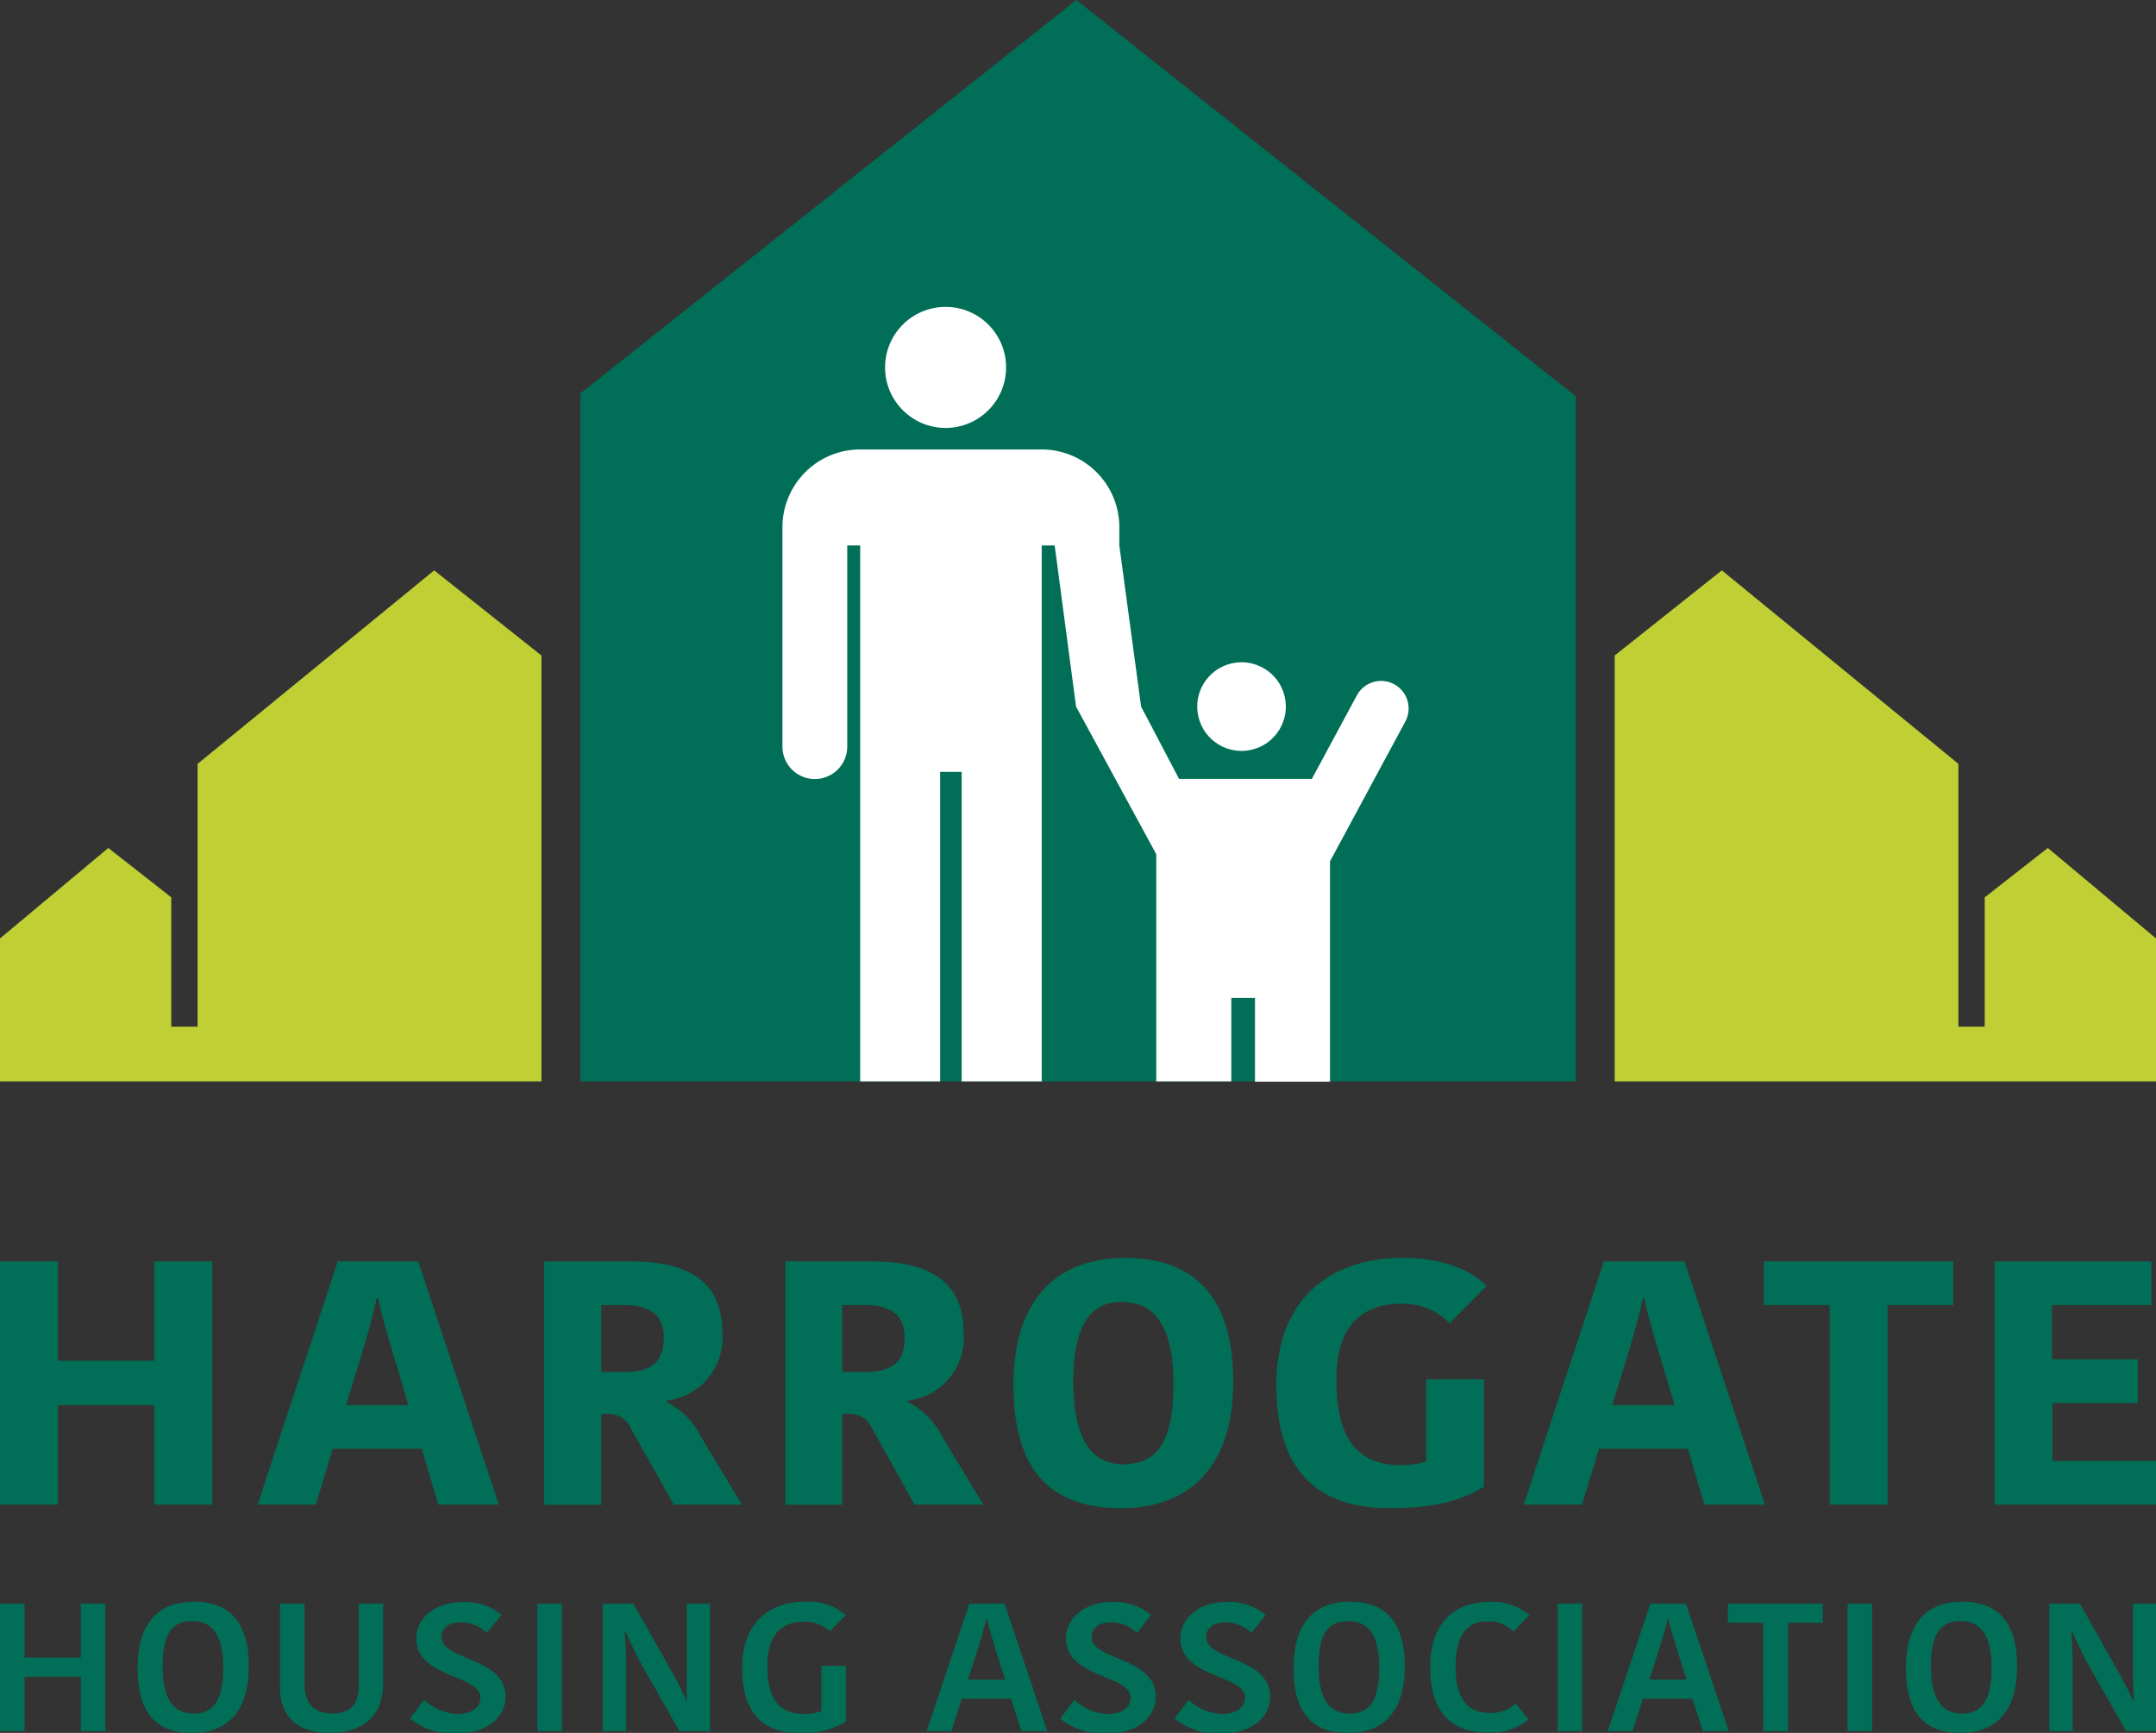
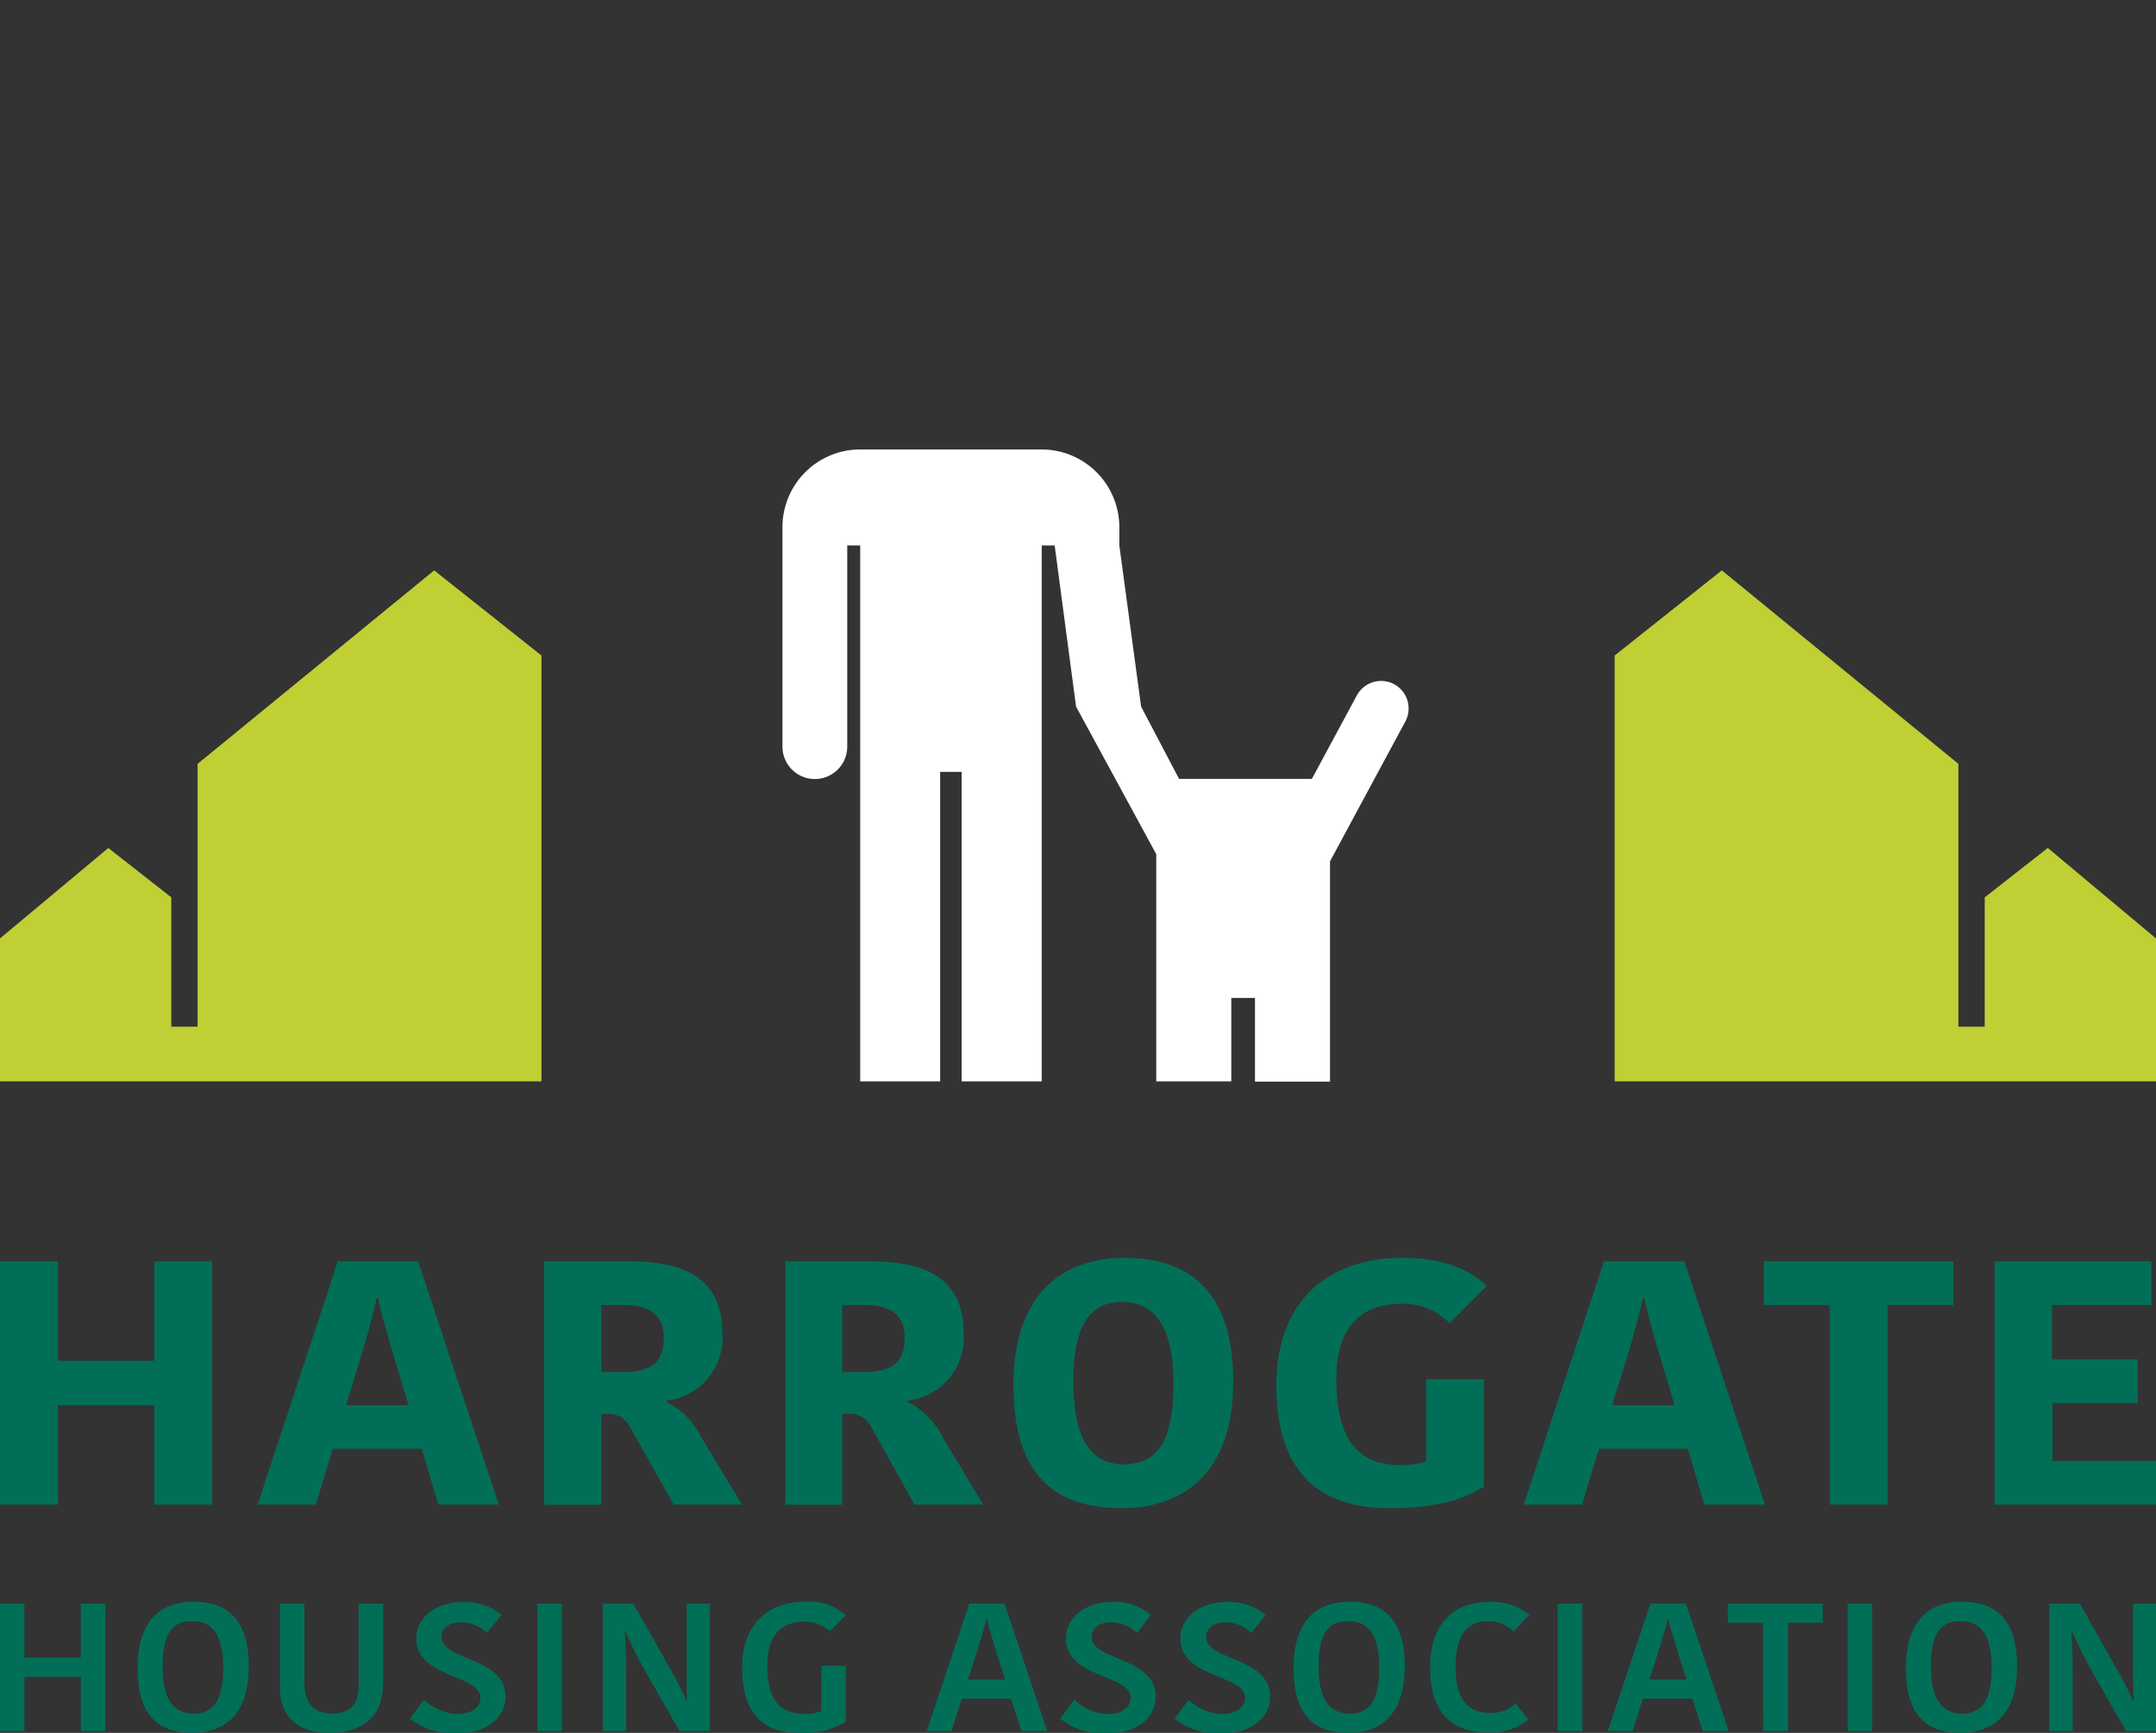
<svg xmlns="http://www.w3.org/2000/svg" viewBox="0 0 166.4 133.71">
  <rect x="0" y="0" width="166.4" height="133.71" fill="#333333" stroke="none" />
  <defs>
    <style>
      .a-harrogate{fill:#bfcf34}.b-harrogate{fill:#016f57}.c-harrogate{fill:#fff}
    </style>
  </defs>
  <path class="a-harrogate" d="M0 83.44h41.79V50.58l-8.28-6.57-18.26 14.93v20.28h-2.03v-9.98l-4.86-3.81L0 72.41v11.03zM166.4 83.44h-41.78V50.58l8.27-6.57 18.26 14.93v20.28h2.03v-9.98l4.87-3.81 8.35 6.98v11.03z" />
-   <path class="b-harrogate" d="M44.8 83.44V30.35L83.07 0l38.54 30.57v52.87H44.8z" />
-   <circle class="c-harrogate" cx="72.98" cy="28.35" r="4.67" />
-   <circle class="c-harrogate" cx="95.82" cy="54.52" r="3.42" transform="rotate(-13.28 95.826 54.514)" />
  <path class="c-harrogate" d="M107.61 52.8a2.13 2.13 0 0 0-2.89.86l-3.47 6.44H91l-2.93-5.58-1.68-12.43v-1.41a6 6 0 0 0-6-6h-14a6 6 0 0 0-6 6v16.93a2.49 2.49 0 1 0 5 0V42.09h1v41.35h6.17V59.56h1.66v23.88h6.18V42.09h1l1.65 12.43 6.19 11.39v17.53h5.79V77h1.83v6.46h5.79v-17l5.81-10.78a2.13 2.13 0 0 0-.85-2.88z" />
  <path class="b-harrogate" d="M16.38 97.33v18.77h-4.47v-7.68H4.47v7.68H0V97.33h4.47V105h7.44v-7.67zM32.28 97.33l6.22 18.77h-4.67l-1.28-4.31h-6.86l-1.32 4.31h-4.49l6.19-18.77zm-5.57 11.09h4.81l-.78-2.63c-.79-2.6-1.2-4-1.55-5.62h-.12c-.35 1.61-.79 3.13-1.52 5.51zM48.66 97.33c4.52 0 7.09 1.58 7.09 5.52a4.87 4.87 0 0 1-4.32 5.22v.1a5.93 5.93 0 0 1 2.71 2.76l3.13 5.17H52l-3.43-6.1a1.84 1.84 0 0 0-1.87-.89h-.29v7H42V97.33zm-2.25 8.54h1.69c2.37 0 3.13-.93 3.13-2.68s-1.11-2.49-3.07-2.49h-1.75zM67.28 97.33c4.52 0 7.09 1.58 7.09 5.52a4.86 4.86 0 0 1-4.32 5.22v.1a6 6 0 0 1 2.72 2.76l3.12 5.17h-5.31l-3.39-6.1a1.84 1.84 0 0 0-1.87-.89H65v7h-4.38V97.33zM65 105.87h1.69c2.37 0 3.13-.93 3.13-2.68s-1.11-2.49-3.07-2.49H65zM86.54 116.37c-5.1 0-8.32-2.52-8.32-9.53 0-6.83 3.62-9.78 8.59-9.78s8.37 2.57 8.37 9.56c0 6.83-3.65 9.75-8.64 9.75zm.27-3.4c2.33 0 3.76-1.53 3.76-6.16s-1.55-6.35-4-6.35c-2.19 0-3.73 1.45-3.73 6.11s1.49 6.43 3.97 6.43zM114.74 99.23l-2.86 2.87a5 5 0 0 0-3.74-1.5c-2.68 0-5 1.36-5 5.81 0 4.63 1.64 6.64 5 6.64a6.8 6.8 0 0 0 1.93-.27v-6.35h4.46v8.28c-1.49.94-3.53 1.66-7.32 1.66-5.81 0-8.7-3.21-8.7-9.48 0-6.78 4.29-9.83 9.72-9.83 4.12 0 5.95 1.58 6.51 2.17zM130 97.33l6.22 18.77h-4.67l-1.28-4.31h-6.86l-1.32 4.31h-4.49l6.19-18.77zm-5.57 11.09h4.82l-.79-2.63c-.79-2.6-1.2-4-1.55-5.62h-.12c-.35 1.61-.78 3.13-1.51 5.51zM141.21 100.7h-5.08v-3.37h14.63v3.37h-5.08v15.4h-4.47zM153.94 116.1V97.33h12.11v3.37h-7.67v4.18H165v3.38h-6.59v4.47h8v3.37zM8.13 123.74v9.83H6.24v-4.19H1.89v4.19H0v-9.83h1.89v4.16h4.35v-4.16zM14.82 133.71c-2.6 0-4.2-1.35-4.2-5s1.77-5.12 4.34-5.12 4.24 1.36 4.24 5-1.8 5.12-4.38 5.12zm.13-1.49c1.4 0 2.28-.85 2.28-3.52s-.92-3.61-2.39-3.61-2.29.82-2.29 3.5.93 3.63 2.45 3.63zM27.68 130.1v-6.36h1.89v6.13c0 2.76-1.8 3.84-4.15 3.84-2.61 0-3.81-1.43-3.81-3.49v-6.48h1.89v6.15c0 1.55.71 2.32 2.17 2.32 1.27 0 2.01-.59 2.01-2.11zM37.08 131c0-1.81-4.95-1.49-4.95-4.59 0-1.58 1.49-2.8 3.58-2.8a4.39 4.39 0 0 1 3 1L37.57 126a2.84 2.84 0 0 0-2-.82c-1 0-1.49.49-1.49 1.13 0 1.85 4.94 1.52 4.94 4.62 0 1.47-1.3 2.83-3.83 2.83a5.39 5.39 0 0 1-3.55-1.15l1.09-1.45a4 4 0 0 0 2.68 1.1c1.11-.05 1.67-.6 1.67-1.26zM41.48 123.74h1.89v9.83h-1.89zM48.21 125.91c.08.93.11 1.68.11 3.12v4.54h-1.8v-9.83h2.36l2.7 4.77c.48.85 1 1.82 1.39 2.7H53v-7.47h1.79v9.83h-2.35l-2.82-4.95c-.48-.87-.91-1.75-1.33-2.71zM65.27 124.62l-1.22 1.25a2.82 2.82 0 0 0-2-.74c-1.45 0-2.83.74-2.83 3.4s1 3.72 2.84 3.72a3.58 3.58 0 0 0 1.34-.22v-3.5h1.89v4.31a6.19 6.19 0 0 1-3.62.87c-2.91 0-4.39-1.68-4.39-5 0-3.55 2.15-5.12 4.86-5.12a4.31 4.31 0 0 1 3.13 1.03zM77.53 123.74l3.3 9.83h-2l-.8-2.5h-3.8l-.8 2.5h-1.91l3.29-9.83zm-2.83 5.86h2.88l-.67-2.1c-.33-1.11-.55-1.77-.73-2.55h-.06c-.18.75-.41 1.47-.72 2.51zM87.27 131c0-1.81-5-1.49-5-4.59 0-1.58 1.48-2.8 3.57-2.8a4.39 4.39 0 0 1 3 1L87.75 126a2.84 2.84 0 0 0-2-.82c-1 0-1.49.49-1.49 1.13 0 1.85 4.94 1.52 4.94 4.62 0 1.47-1.3 2.83-3.83 2.83a5.33 5.33 0 0 1-3.54-1.15l1.09-1.45a4 4 0 0 0 2.68 1.1c1.11-.05 1.67-.6 1.67-1.26zM96.1 131c0-1.81-5-1.49-5-4.59 0-1.58 1.49-2.8 3.58-2.8a4.39 4.39 0 0 1 3 1l-1.1 1.39a2.84 2.84 0 0 0-2-.82c-1 0-1.49.49-1.49 1.13 0 1.85 4.94 1.52 4.94 4.62 0 1.47-1.3 2.83-3.83 2.83a5.39 5.39 0 0 1-3.55-1.15l1.09-1.45a4 4 0 0 0 2.68 1.1c1.12-.05 1.68-.6 1.68-1.26zM104.05 133.71c-2.61 0-4.21-1.35-4.21-5s1.77-5.12 4.34-5.12 4.24 1.36 4.24 5-1.8 5.12-4.37 5.12zm.12-1.49c1.41 0 2.28-.85 2.28-3.52s-.92-3.61-2.39-3.61-2.29.82-2.29 3.5.93 3.63 2.4 3.63zM114.92 123.61a4.39 4.39 0 0 1 3.12 1l-1.23 1.29a2.67 2.67 0 0 0-2-.8c-1.59 0-2.47 1.1-2.47 3.51s.88 3.56 2.63 3.56a2.63 2.63 0 0 0 2-.74l1 1.24a4.44 4.44 0 0 1-3.2 1c-3.13 0-4.39-2-4.39-5-.02-3.07 1.54-5.06 4.54-5.06zM120.22 123.74h1.89v9.83h-1.89zM130.12 123.74l3.3 9.83h-2l-.8-2.5h-3.82l-.8 2.5h-1.91l3.29-9.83zm-2.83 5.86h2.88l-.67-2.1c-.33-1.11-.54-1.77-.73-2.55h-.06c-.18.75-.41 1.47-.72 2.51zM136.07 125.21h-2.71v-1.47h7.32v1.47H138v8.36h-1.91zM142.6 123.74h1.89v9.83h-1.89zM151.31 133.71c-2.61 0-4.21-1.35-4.21-5s1.77-5.12 4.34-5.12 4.24 1.36 4.24 5-1.8 5.12-4.37 5.12zm.12-1.49c1.41 0 2.28-.85 2.28-3.52s-.92-3.61-2.39-3.61-2.29.82-2.29 3.5.97 3.63 2.4 3.63zM159.86 125.91c.08.93.11 1.68.11 3.12v4.54h-1.8v-9.83h2.36l2.69 4.77c.49.85 1 1.82 1.4 2.7h.07c-.07-1.19-.07-2.38-.07-3.33v-4.14h1.78v9.83h-2.31l-2.82-4.95c-.48-.87-.91-1.75-1.33-2.71z" />
</svg>